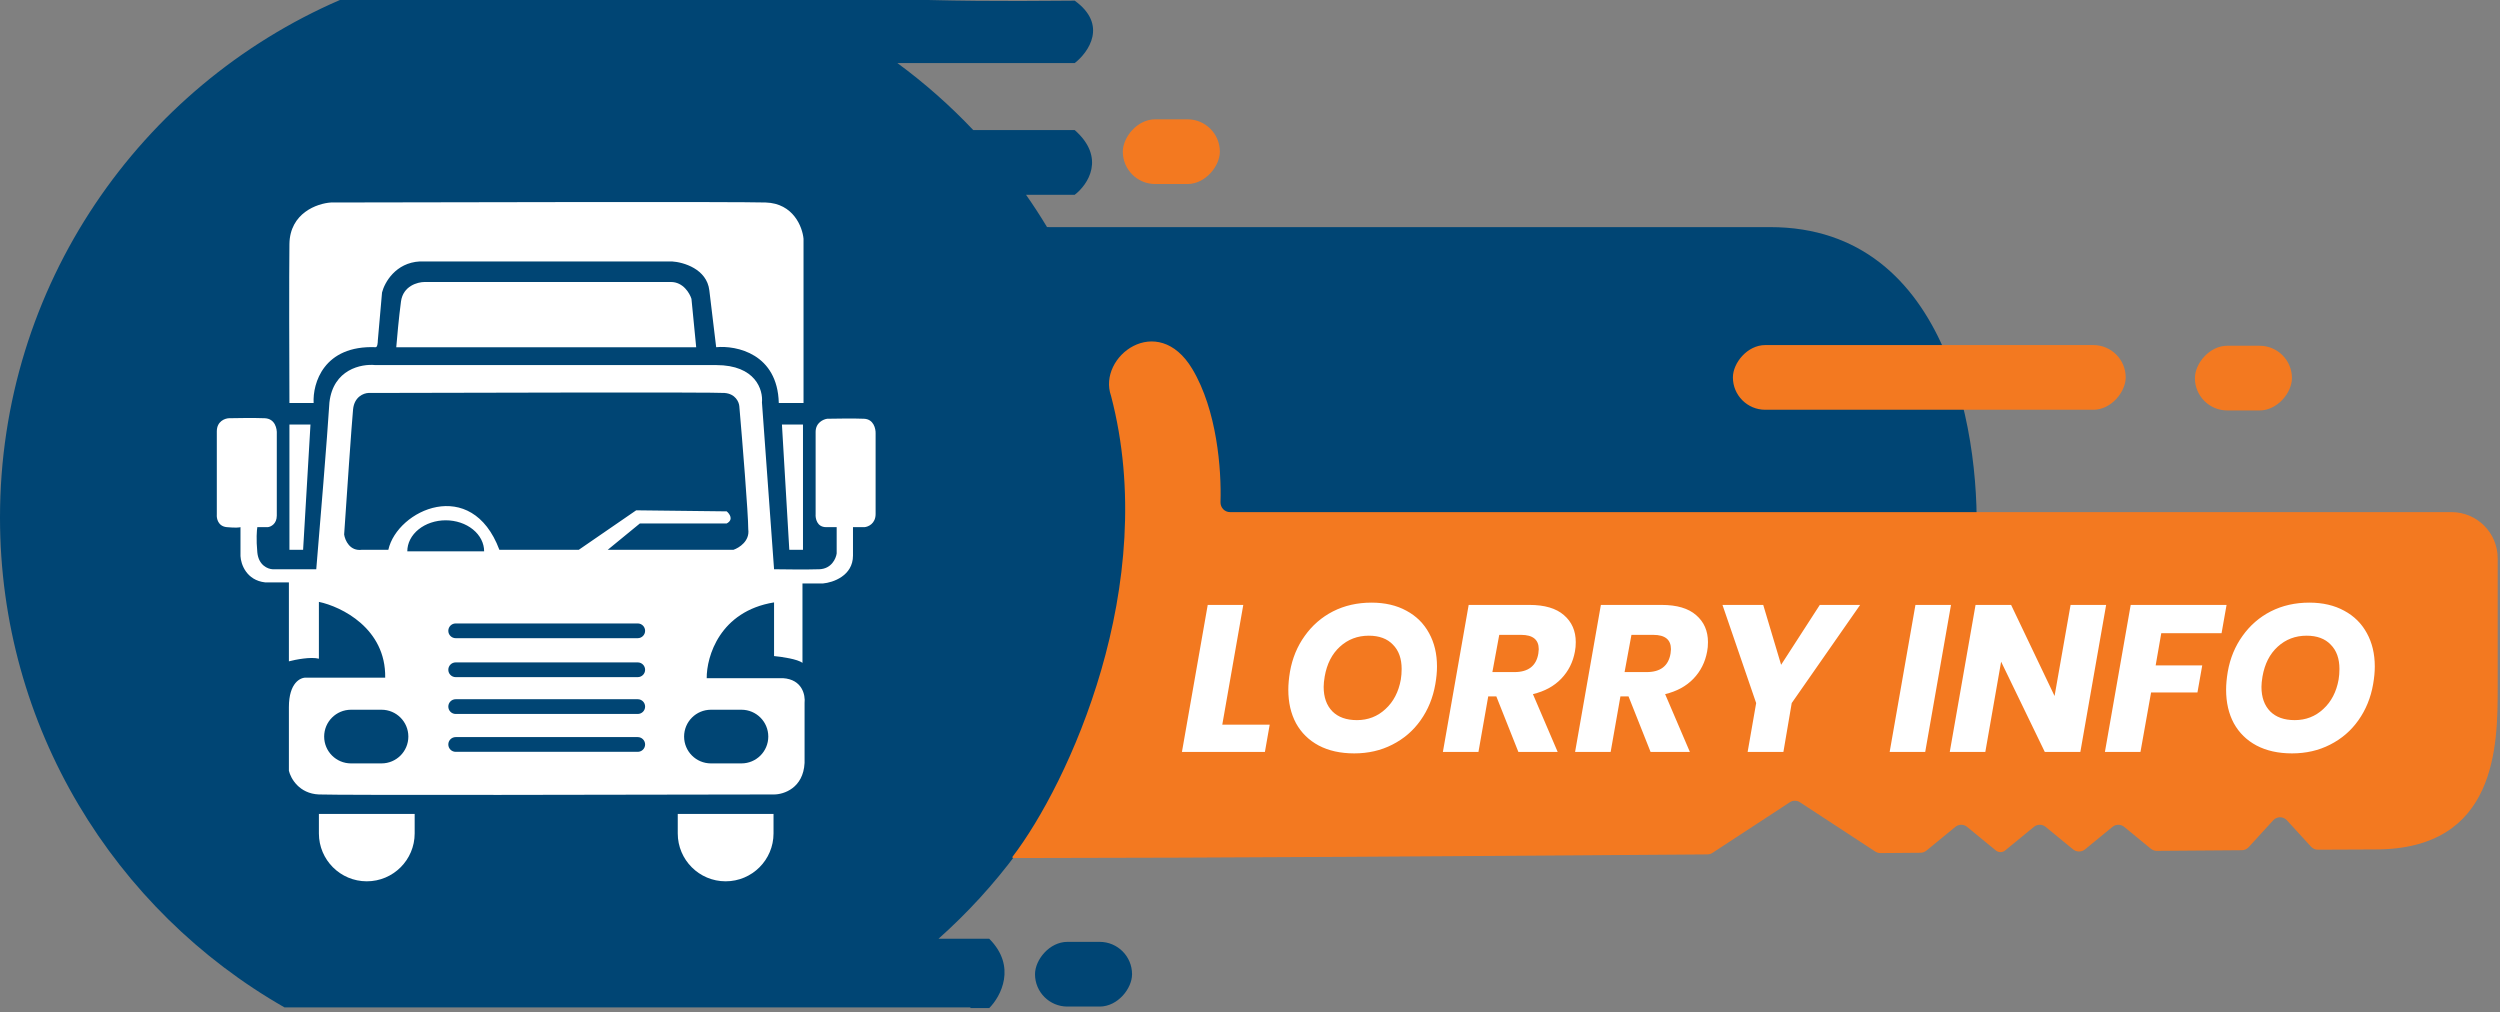
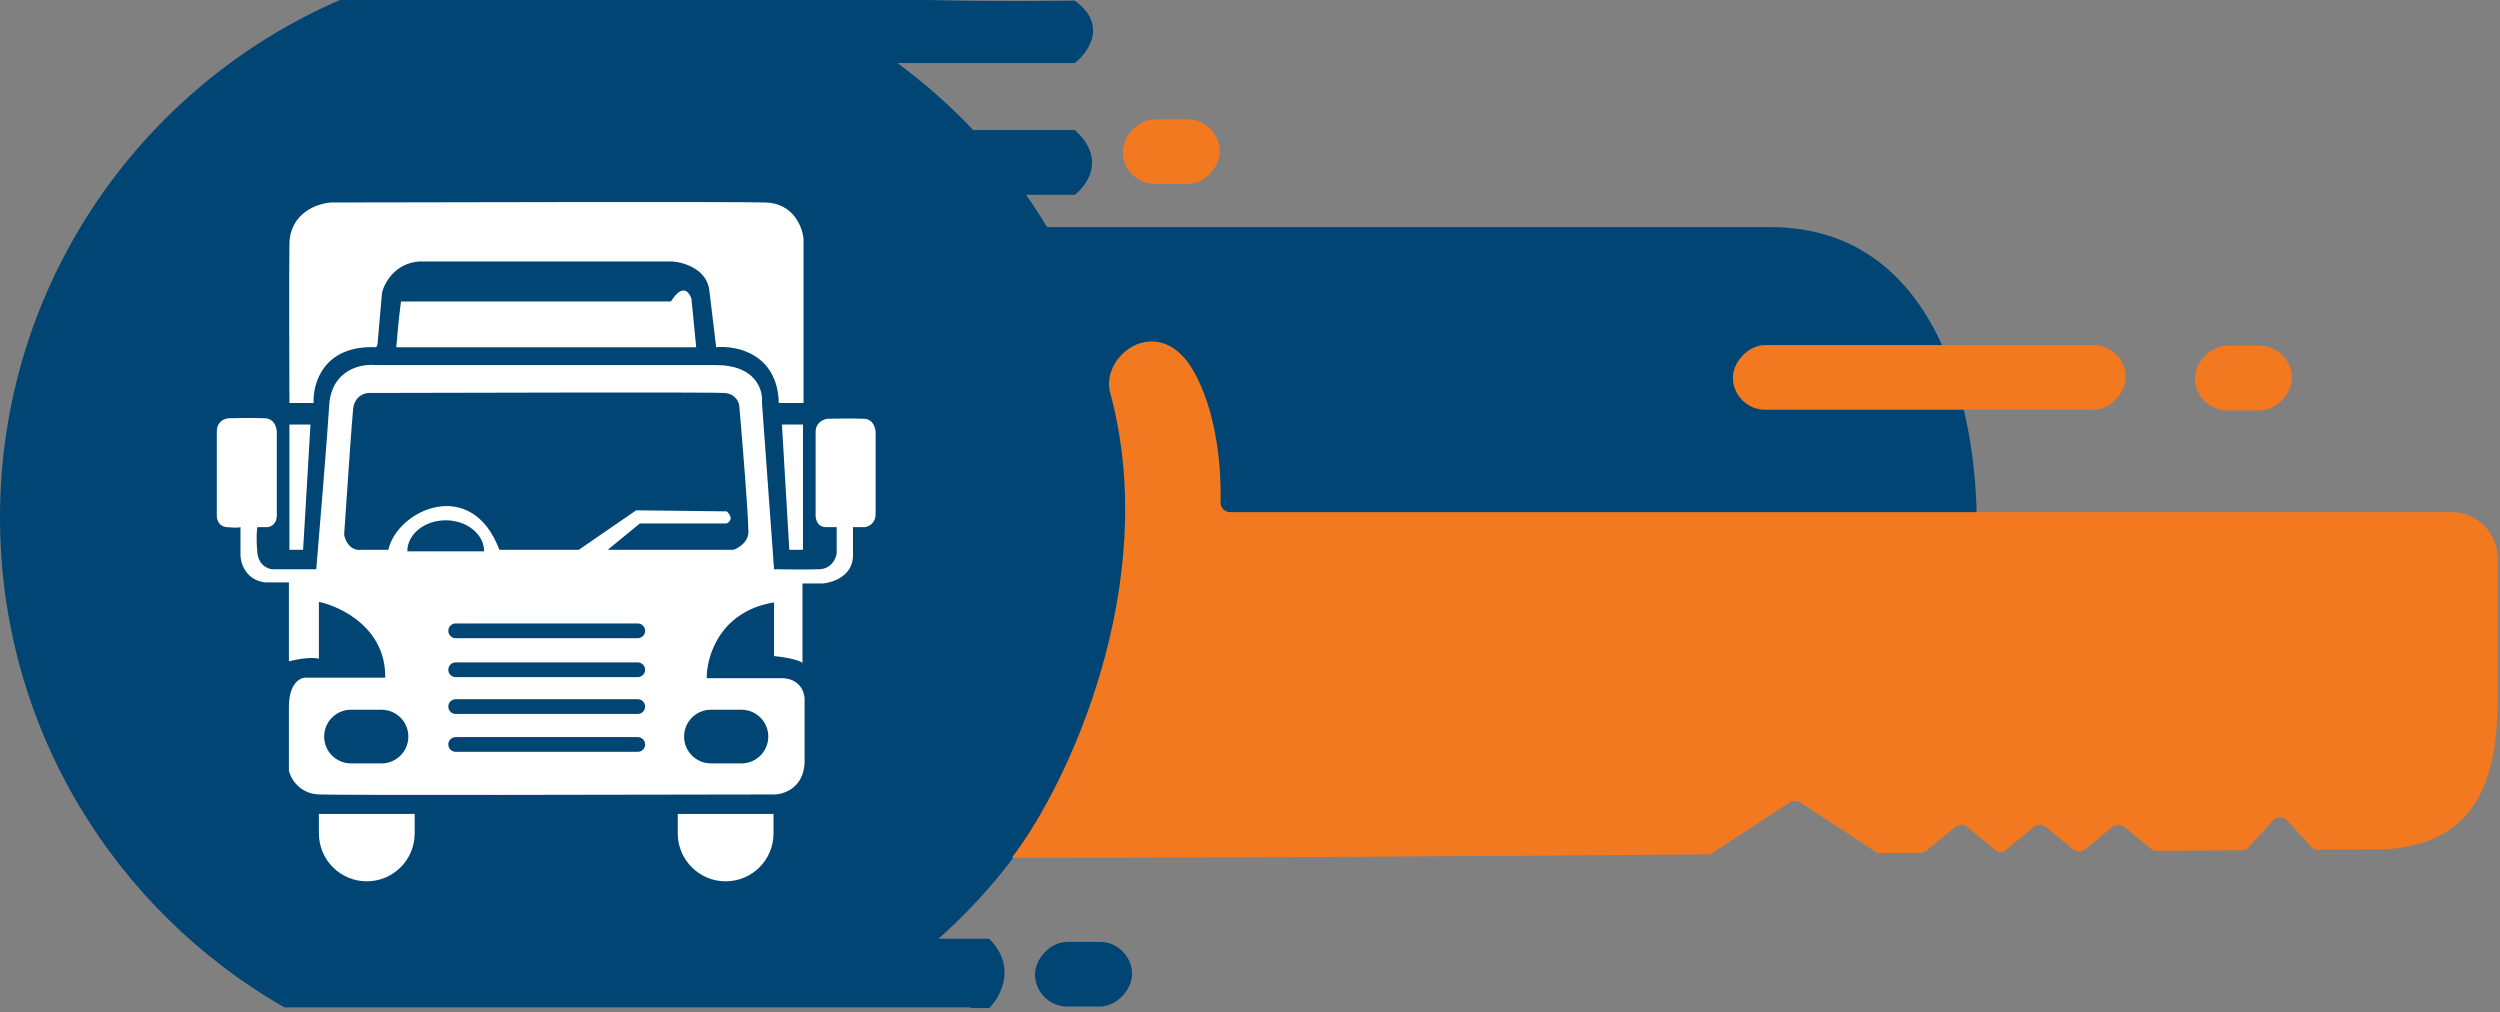
<svg xmlns="http://www.w3.org/2000/svg" width="541" height="219" viewBox="0 0 541 219" fill="none">
  <rect x="0" y="0" width="541" height="219" fill="#808080" stroke="none" />
  <path d="M200.835 0C215.743 0.387 228.232 0.147 232.57 0.147C239.77 5.347 235.57 11.314 232.57 13.648H194.195C200.095 17.985 205.59 22.841 210.613 28.148H232.57C239.37 34.147 235.404 39.981 232.57 42.148H222.033C223.624 44.421 225.139 46.751 226.575 49.135C226.749 49.143 226.914 49.148 227.07 49.148H383.069C422.269 49.148 429.069 95.814 427.569 119.147L250.57 119.149C251.07 103.65 246.57 88.149 244.57 84.649C243.526 82.822 241.936 82.631 240.584 83.222C242.816 92.45 244 102.086 244 112C244 148.248 228.191 180.804 203.092 203.149H214.07C220.07 209.149 216.57 215.649 214.07 218.149H210V218H61.562C24.787 196.987 0 157.389 0 112C0 61.836 30.276 18.745 73.552 0H200.835Z" fill="#004574" />
  <rect width="85" height="14" rx="7" transform="matrix(-1 0 0 1 460 74.672)" fill="#F37920" />
  <rect width="21" height="14" rx="7" transform="matrix(-1 0 0 1 495.977 74.82)" fill="#F37920" />
  <rect width="21" height="14" rx="7" transform="matrix(-1 0 0 1 263.977 25.82)" fill="#F37920" />
  <rect width="21" height="14" rx="7" transform="matrix(-1 0 0 1 244.977 203.82)" fill="#004574" />
  <path d="M173.883 51.676V87.204H168.531C168.258 76.545 159.383 74.716 154.98 75.134C154.715 72.971 154.047 67.482 153.5 62.836C152.954 58.191 147.883 56.725 145.415 56.574H90.872C85.588 56.847 83.205 61.166 82.673 63.292L81.762 73.654C81.762 74.147 81.671 75.134 81.307 75.134C70.011 74.679 67.643 82.991 67.87 87.204H62.632C62.594 78.55 62.541 59.557 62.632 52.816C62.723 46.075 68.667 44.009 71.628 43.819C100.475 43.743 159.672 43.637 165.684 43.819C171.697 44.002 173.655 49.133 173.883 51.676Z" fill="white" />
-   <path d="M149.631 64.667L150.656 75.143H85.751C85.903 73.245 86.32 68.607 86.775 65.237C87.231 61.866 90.381 61.023 91.9 61.023H145.191C147.832 61.023 149.252 63.453 149.631 64.667Z" fill="white" />
+   <path d="M149.631 64.667L150.656 75.143H85.751C85.903 73.245 86.32 68.607 86.775 65.237H145.191C147.832 61.023 149.252 63.453 149.631 64.667Z" fill="white" />
  <path d="M173.766 91.875H169.211L170.805 118.976H173.766V91.875Z" fill="white" />
  <path d="M62.633 91.875H67.188L65.593 118.976H62.633V91.875Z" fill="white" />
  <path d="M167.391 176.141H146.666V180.354C146.666 186.077 151.306 190.716 157.029 190.716V190.716C162.751 190.716 167.391 186.077 167.391 180.354V176.141Z" fill="white" />
  <path d="M89.734 176.141H69.01V180.354C69.01 186.077 73.649 190.716 79.372 190.716V190.716C85.095 190.716 89.734 186.077 89.734 180.354V176.141Z" fill="white" />
  <path d="M81.192 79.003C78.232 78.699 72.106 79.892 71.286 87.088C70.831 94.467 69.199 114.227 68.439 123.185H58.988C58.001 123.147 55.959 122.365 55.685 119.541C55.412 116.717 55.572 114.72 55.685 114.075H57.963C58.608 113.999 59.899 113.392 59.899 111.57V93.921C59.975 92.82 59.557 90.595 57.28 90.504C55.003 90.413 51.169 90.466 49.537 90.504C48.664 90.542 46.918 91.165 46.918 93.352V111.343C46.842 112.178 47.169 113.893 49.081 114.075C50.994 114.257 51.852 114.151 52.042 114.075V120.338C52.118 122.046 53.295 125.576 57.394 126.031H62.518V143.112C63.96 142.733 67.278 142.087 69.009 142.543V130.245C73.867 131.27 83.538 135.984 83.356 146.642H66.275C65.023 146.566 62.518 147.736 62.518 153.019V166.797C62.897 168.429 64.727 171.739 69.009 171.921C73.292 172.103 136.458 171.997 167.506 171.921C169.594 171.921 173.837 170.554 174.11 165.089V152.107C174.3 150.437 173.632 147.029 169.441 146.756H152.931C152.893 142.087 155.755 132.271 167.506 130.358V141.974C169.138 142.125 172.652 142.634 173.654 143.454V126.26H178.096C180.259 126.07 184.586 124.597 184.586 120.225V114.075H187.091C187.888 113.999 189.482 113.324 189.482 111.229V93.807C189.52 92.782 189.073 90.709 186.978 90.618C184.882 90.527 180.791 90.58 179.007 90.618C178.172 90.732 176.501 91.461 176.501 93.465V111.229C176.425 112.177 176.775 114.075 178.778 114.075H181.056V119.769C180.904 120.869 179.94 123.093 177.299 123.185C174.657 123.276 169.669 123.223 167.506 123.185L164.887 87.088C165.152 84.393 163.543 79.003 154.98 79.003H81.192ZM160.451 153.586C163.658 153.586 166.258 156.186 166.258 159.394C166.258 162.601 163.658 165.2 160.451 165.2H153.847C150.639 165.2 148.039 162.601 148.039 159.394C148.039 156.186 150.639 153.586 153.847 153.586H160.451ZM82.561 153.586C85.768 153.586 88.367 156.186 88.367 159.394C88.367 162.601 85.768 165.2 82.561 165.2H75.956C72.749 165.2 70.149 162.601 70.148 159.394C70.148 156.186 72.749 153.586 75.956 153.586H82.561ZM138.008 159.508C138.888 159.508 139.601 160.221 139.602 161.102C139.602 161.982 138.888 162.696 138.008 162.696H98.609C97.729 162.696 97.015 161.982 97.015 161.102C97.015 160.221 97.729 159.508 98.609 159.508H138.008ZM138.008 151.312C138.888 151.313 139.601 152.026 139.602 152.906C139.602 153.787 138.888 154.501 138.008 154.501H98.609C97.729 154.501 97.015 153.787 97.015 152.906C97.015 152.026 97.729 151.312 98.609 151.312H138.008ZM138.008 143.344C138.888 143.344 139.601 144.057 139.602 144.938C139.602 145.818 138.888 146.532 138.008 146.532H98.609C97.729 146.532 97.015 145.818 97.015 144.938C97.015 144.057 97.729 143.344 98.609 143.344H138.008ZM138.008 134.914C138.888 134.914 139.601 135.628 139.602 136.508C139.602 137.388 138.888 138.102 138.008 138.103H98.609C97.729 138.103 97.015 137.388 97.015 136.508C97.015 135.628 97.729 134.914 98.609 134.914H138.008ZM96.453 112.594C97.545 112.594 98.626 112.768 99.635 113.105C100.643 113.443 101.559 113.938 102.331 114.562C103.103 115.185 103.715 115.926 104.133 116.741C104.55 117.556 104.766 118.429 104.766 119.312H88.141C88.141 118.43 88.356 117.556 88.773 116.741C89.191 115.926 89.804 115.185 90.576 114.562C91.348 113.938 92.264 113.443 93.272 113.105C94.281 112.768 95.362 112.594 96.453 112.594ZM79.709 85.038C104.418 84.962 154.43 84.856 156.799 85.038C159.167 85.22 159.911 87.012 159.987 87.885C160.633 95.362 161.923 111.16 161.923 114.53C162.287 117.081 159.949 118.553 158.734 118.971H131.52L138.466 113.278H157.254C158.803 112.458 157.899 111.191 157.254 110.659L137.669 110.432L125.257 118.971H108.062C102.05 102.938 85.972 110.318 84.036 118.971H78.343C75.701 119.334 74.662 116.922 74.472 115.67C75.003 107.775 76.134 91.301 76.407 88.568C76.681 85.836 78.722 85.076 79.709 85.038Z" fill="white" />
  <path d="M240.43 85.672C237.43 77.172 250.499 67.321 257.999 79.821C263.382 88.794 264.338 101.657 264.117 108.66C264.08 109.828 264.999 110.821 266.168 110.821H530.5C536.023 110.821 540.5 115.298 540.5 120.821V148.821C540.5 161.22 540.4 183.821 514 183.821C511.347 183.821 507.129 183.841 501.6 183.874C501.034 183.878 500.492 183.642 500.11 183.224L494.882 177.505C494.089 176.638 492.723 176.638 491.93 177.505L486.599 183.337C486.223 183.747 485.694 183.983 485.138 183.987C479.57 184.028 473.404 184.075 466.739 184.128C466.271 184.132 465.816 183.971 465.455 183.674L459.676 178.933C458.938 178.328 457.876 178.328 457.139 178.933L451.196 183.808C450.843 184.098 450.401 184.258 449.944 184.261C449.93 184.262 449.916 184.262 449.902 184.262C449.434 184.266 448.98 184.105 448.618 183.808L442.676 178.933C441.938 178.328 440.876 178.328 440.139 178.933L433.919 184.035C433.637 184.266 433.285 184.394 432.92 184.397C432.547 184.401 432.184 184.273 431.895 184.036L425.676 178.933C424.938 178.328 423.876 178.328 423.139 178.933L416.862 184.082C416.508 184.372 416.066 184.532 415.609 184.536C412.746 184.559 409.852 184.582 406.93 184.606C406.536 184.609 406.149 184.495 405.819 184.279L389.509 173.607C388.844 173.172 387.984 173.172 387.319 173.607L370.568 184.568C370.247 184.778 369.873 184.891 369.489 184.894C317.134 185.287 261.667 185.647 222.906 185.671C221.672 185.672 220.455 185.672 219.256 185.672C219.113 185.672 219.026 185.517 219.112 185.404C231.137 169.678 251.168 126.637 240.43 85.672Z" fill="#F37920" />
-   <path d="M264.501 156.824H274.761L273.726 162.719H255.771L261.351 130.904H269.046L264.501 156.824ZM296.791 130.409C299.701 130.409 302.221 130.994 304.351 132.164C306.481 133.304 308.116 134.924 309.256 137.024C310.396 139.094 310.966 141.494 310.966 144.224C310.966 145.394 310.846 146.669 310.606 148.049C310.096 150.989 309.031 153.599 307.411 155.879C305.821 158.129 303.781 159.884 301.291 161.144C298.831 162.404 296.086 163.034 293.056 163.034C290.086 163.034 287.521 162.464 285.361 161.324C283.231 160.184 281.596 158.579 280.456 156.509C279.346 154.439 278.791 152.024 278.791 149.264C278.791 148.094 278.911 146.789 279.151 145.349C279.661 142.439 280.726 139.859 282.346 137.609C283.966 135.329 286.006 133.559 288.466 132.299C290.956 131.039 293.731 130.409 296.791 130.409ZM296.206 137.564C293.776 137.564 291.691 138.359 289.951 139.949C288.241 141.509 287.146 143.654 286.666 146.384C286.516 147.284 286.441 148.034 286.441 148.634C286.441 150.884 287.071 152.654 288.331 153.944C289.591 155.204 291.361 155.834 293.641 155.834C296.041 155.834 298.096 155.039 299.806 153.449C301.546 151.859 302.656 149.729 303.136 147.059C303.256 146.339 303.316 145.574 303.316 144.764C303.316 142.514 302.686 140.759 301.426 139.499C300.196 138.209 298.456 137.564 296.206 137.564ZM330.961 130.904C334.261 130.904 336.751 131.639 338.431 133.109C340.141 134.579 340.996 136.529 340.996 138.959C340.996 139.709 340.936 140.384 340.816 140.984C340.396 143.294 339.406 145.259 337.846 146.879C336.286 148.499 334.246 149.609 331.726 150.209L337.081 162.719H328.576L323.806 150.704H322.051L319.936 162.719H312.241L317.821 130.904H330.961ZM332.896 141.434C332.956 141.014 332.986 140.699 332.986 140.489C332.986 138.419 331.711 137.384 329.161 137.384H324.436L322.951 145.439H327.721C330.721 145.439 332.446 144.104 332.896 141.434ZM359.569 130.904C362.869 130.904 365.359 131.639 367.039 133.109C368.749 134.579 369.604 136.529 369.604 138.959C369.604 139.709 369.544 140.384 369.424 140.984C369.004 143.294 368.014 145.259 366.454 146.879C364.894 148.499 362.854 149.609 360.334 150.209L365.689 162.719H357.184L352.414 150.704H350.659L348.544 162.719H340.849L346.429 130.904H359.569ZM361.504 141.434C361.564 141.014 361.594 140.699 361.594 140.489C361.594 138.419 360.319 137.384 357.769 137.384H353.044L351.559 145.439H356.329C359.329 145.439 361.054 144.104 361.504 141.434ZM402.533 130.904L387.728 152.144L385.928 162.719H378.188L380.033 152.144L372.743 130.904H381.563L385.433 143.864L393.803 130.904H402.533ZM422.196 130.904L416.616 162.719H408.921L414.501 130.904H422.196ZM450.188 162.719H442.493L433.043 143.189L429.623 162.719H421.928L427.508 130.904H435.203L444.608 150.614L448.073 130.904H455.768L450.188 162.719ZM481.828 130.904L480.748 137.024H467.698L466.483 143.999H476.563L475.528 149.849H465.493L463.198 162.719H455.503L461.083 130.904H481.828ZM499.73 130.409C502.64 130.409 505.16 130.994 507.29 132.164C509.42 133.304 511.055 134.924 512.195 137.024C513.335 139.094 513.905 141.494 513.905 144.224C513.905 145.394 513.785 146.669 513.545 148.049C513.035 150.989 511.97 153.599 510.35 155.879C508.76 158.129 506.72 159.884 504.23 161.144C501.77 162.404 499.025 163.034 495.995 163.034C493.025 163.034 490.46 162.464 488.3 161.324C486.17 160.184 484.535 158.579 483.395 156.509C482.285 154.439 481.73 152.024 481.73 149.264C481.73 148.094 481.85 146.789 482.09 145.349C482.6 142.439 483.665 139.859 485.285 137.609C486.905 135.329 488.945 133.559 491.405 132.299C493.895 131.039 496.67 130.409 499.73 130.409ZM499.145 137.564C496.715 137.564 494.63 138.359 492.89 139.949C491.18 141.509 490.085 143.654 489.605 146.384C489.455 147.284 489.38 148.034 489.38 148.634C489.38 150.884 490.01 152.654 491.27 153.944C492.53 155.204 494.3 155.834 496.58 155.834C498.98 155.834 501.035 155.039 502.745 153.449C504.485 151.859 505.595 149.729 506.075 147.059C506.195 146.339 506.255 145.574 506.255 144.764C506.255 142.514 505.625 140.759 504.365 139.499C503.135 138.209 501.395 137.564 499.145 137.564Z" fill="white" />
</svg>